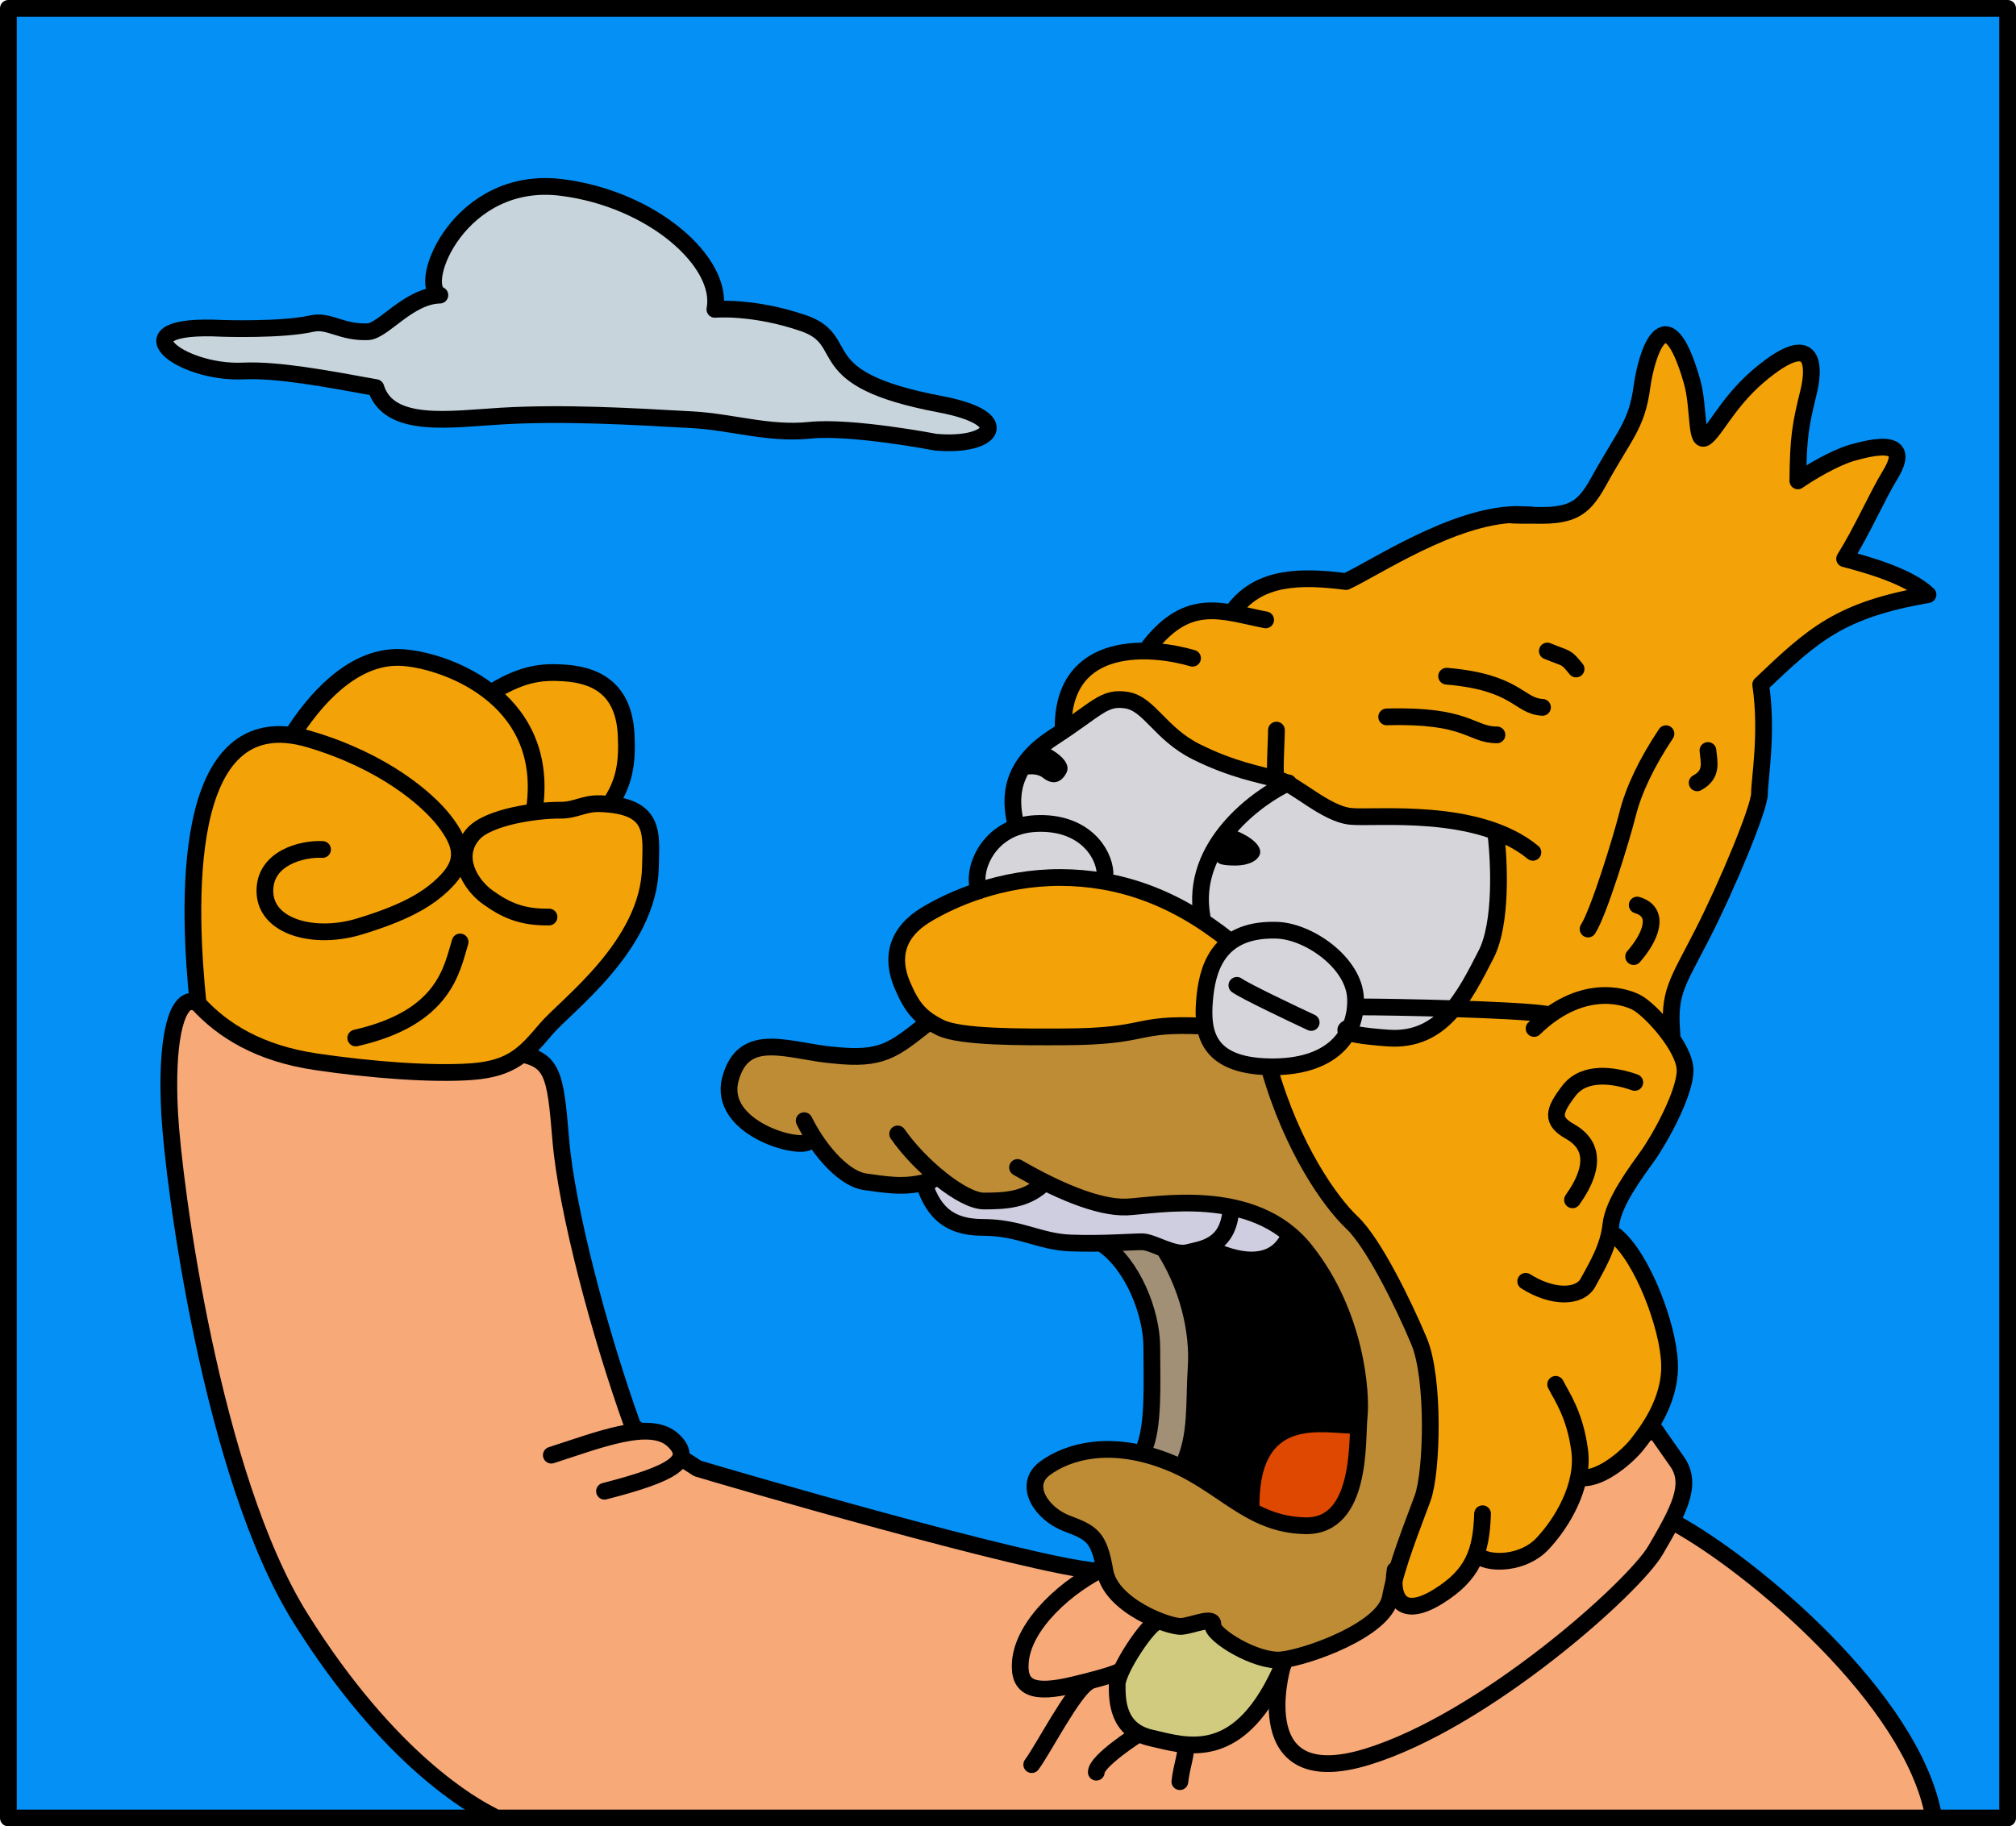
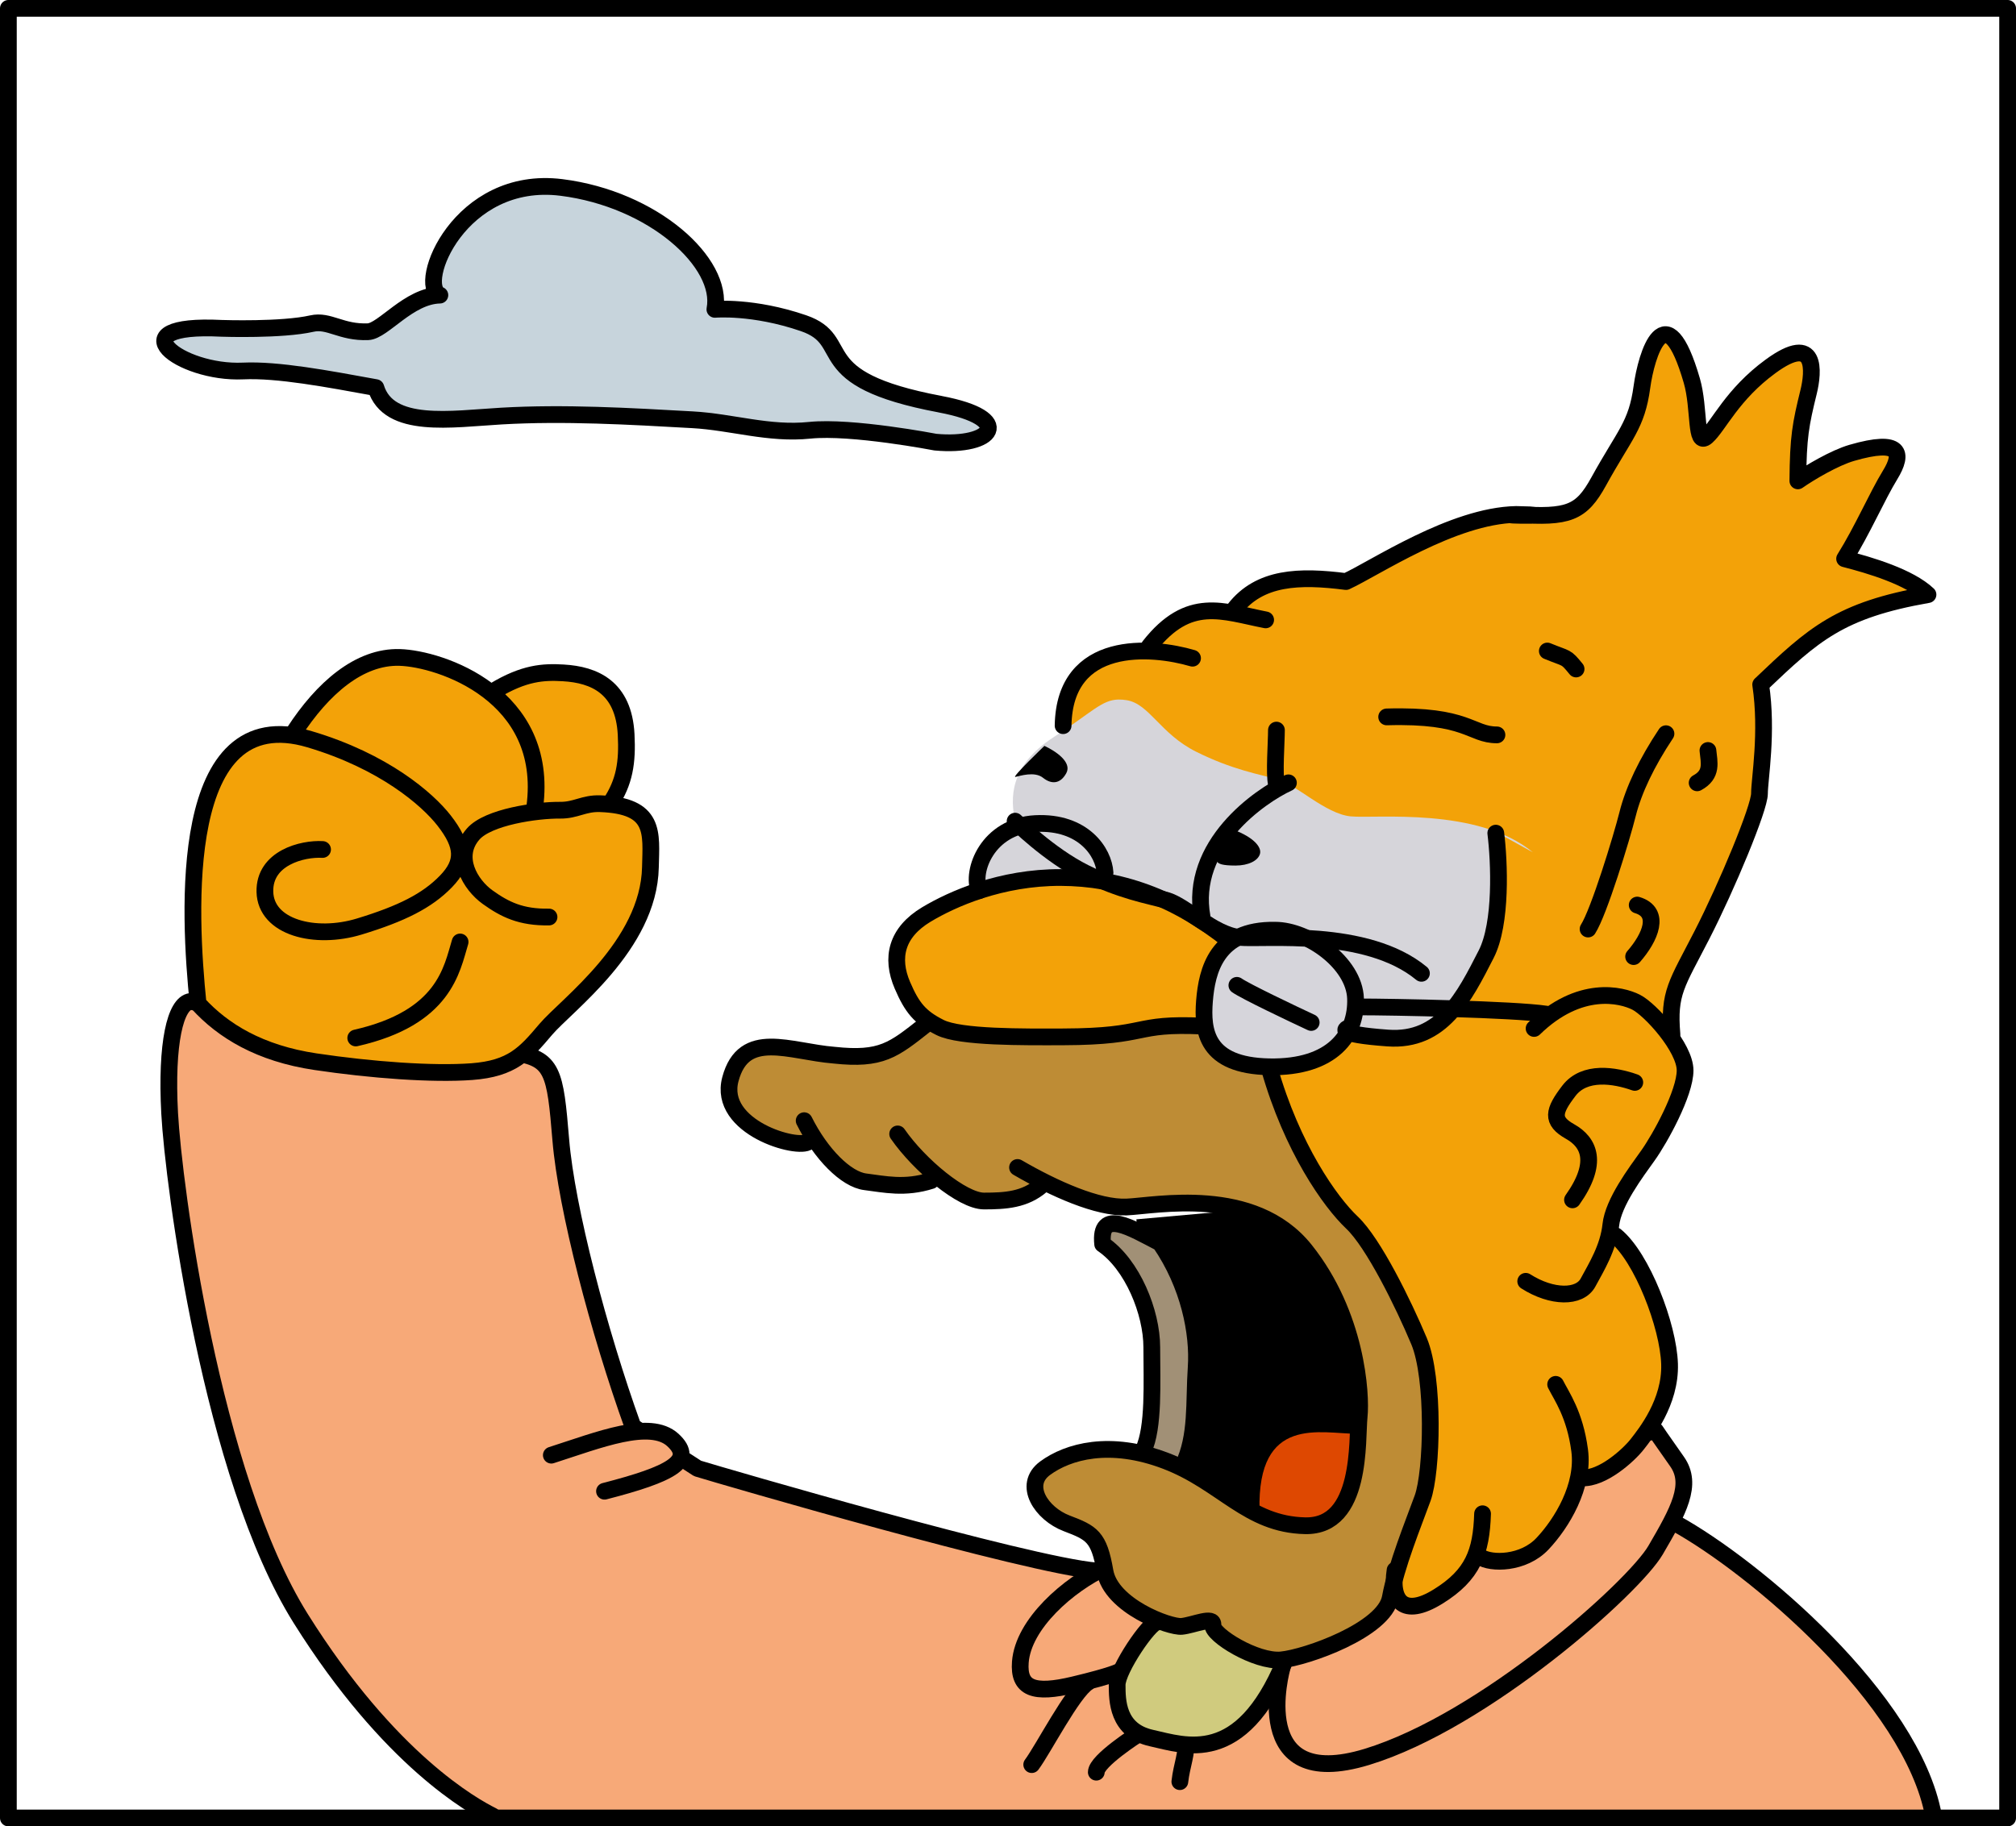
<svg xmlns="http://www.w3.org/2000/svg" width="60.199mm" height="54.551mm" version="1.1" viewBox="0 0 60.199 54.551" xml:space="preserve">
  <g transform="translate(3.648 4.639)">
-     <path d="m-3.398-4.389h59.699v53.811h-59.699z" fill="#0590f5" stroke-linecap="round" stroke-linejoin="round" stroke-width=".5" style="paint-order:fill markers stroke" />
    <path d="m2.041 25.273c-0.454 0.057-0.737 1.247-0.624 3.345 0.113 2.098 1.247 10.83 3.912 15.083 2.665 4.253 5.16 5.614 5.727 5.897h43.03c-0.64-3.483-5.357-7.438-7.686-8.73 0.387-0.694 0.377-1.357 0.028-1.852-0.481-0.682-0.642-0.922-0.642-0.922l-16.699 4.188c-2.041-0.17-11.17-2.835-11.907-3.062l-1.928-1.248c-1.021-2.835-1.985-6.521-2.155-8.562-0.17-2.041-0.227-2.438-1.417-2.609s-9.639-1.531-9.639-1.531z" fill="#f7a978" style="paint-order:fill markers stroke" />
    <path d="m46.389 40.862c2.325 1.283 7.057 5.248 7.698 8.736m-43.03 0c-0.567-0.284-3.062-1.644-5.727-5.897-2.665-4.253-3.799-12.985-3.912-15.083-0.113-2.098 0.17-3.289 0.624-3.345 0 0 8.449 1.361 9.639 1.531s1.247 0.567 1.417 2.608c0.17 2.041 1.134 5.727 2.155 8.562l1.928 1.247c0.737 0.227 9.866 2.892 11.907 3.062l16.7-4.189s0.16 0.241 0.642 0.922c0.481 0.682 0.044 1.471-0.642 2.646-0.652 1.117-5.109 5.104-8.62 6.175-3.587 1.093-2.546-2.615-2.526-2.686" fill="none" stroke="#000" stroke-linecap="round" stroke-linejoin="round" stroke-width=".5" style="paint-order:fill markers stroke" />
    <path d="m12.815 38.825c1.417-0.454 2.949-1.077 3.629-0.454 0.68 0.624-0.057 1.021-2.041 1.531" fill="#f7a978" stroke="#000" stroke-linecap="round" stroke-linejoin="round" stroke-width=".5" style="paint-order:fill markers stroke" />
    <g fill="none" stroke="#000" stroke-linecap="round" stroke-linejoin="round" stroke-width=".5">
      <path d="m29.372 42.17c-1.122 0.52-2.465 1.696-2.552 2.835-0.06 0.792 0.397 0.964 1.588 0.68 1.191-0.284 1.361-0.397 1.361-0.397" style="paint-order:fill markers stroke" />
      <path d="m28.834 45.612c-0.454 0.284-1.334 2.002-1.674 2.456" style="paint-order:fill markers stroke" />
      <path d="m30.335 47.16s-1.247 0.794-1.247 1.134" style="paint-order:fill markers stroke" />
      <path d="m31.753 47.33c0.057 0.397-0.113 0.737-0.17 1.247" style="paint-order:fill markers stroke" />
    </g>
    <g>
      <path d="m46.128 5.37c-0.475 0.056-0.847 1.352-0.853 1.992-0.01 1.201-0.777 1.725-1.188 2.381-0.51 0.814-0.829 1.039-1.994 1.006 0.078-4e-3 0.042-0.01-0.469-0.022-1.897 0.036-4.223 1.61-5.082 2.004-1.291-0.165-2.543 0.003-3.317 0.822-0.886-0.068-1.928 0.298-2.566 1.206-1.145-0.106-2.388 0.19-2.564 1.981l5.236 13.476 4.072 3.486 0.607 8.556c-0.143 0.931 0.251 1.432 1.289 0.788 0.597-0.371 0.929-0.757 1.114-1.233l0.139 0.052c0.322 0.215 1.288 0.215 1.861-0.394 0.426-0.453 0.91-1.182 1.072-1.968h0.109c0.608 0.036 1.396-0.68 1.646-1.002 0.251-0.322 1.002-1.253 0.966-2.398-0.033-1.056-0.759-3.054-1.803-3.864 0.021-0.094 0.039-0.189 0.049-0.288 0.072-0.68 0.752-1.575 1.109-2.076 0.358-0.501 1.109-1.861 1.109-2.541 0-0.257-0.149-0.581-0.357-0.896-0.009-1.007 0.222-1.907 0.858-3.149 0.752-1.467 1.718-3.794 1.718-4.223s0.251-1.825 0.036-3.257c1.897-1.575 2.433-2.398 4.76-2.792-0.68-0.68-1.646-0.966-2.255-0.966 0.537-0.859 0.966-1.861 1.36-2.505 0.394-0.644 0.286-1.073-1.146-0.501-1.432 0.573-1.252 0.43-1.61 0.68 0-1.288 0.107-1.361 0.322-2.506 0.215-1.145 0.143-1.968-1.217-0.68-1.36 1.288-1.467 1.539-1.825 1.861-0.358 0.322-0.153-0.994-0.394-1.825-0.268-0.923-0.545-1.234-0.794-1.205z" fill="#f3a208" style="paint-order:fill markers stroke" />
      <path d="m29.758 16.255c-0.508 0.008-0.79 0.376-1.949 1.128-1.324 0.859-1.288 1.825-1.145 2.505l0.07 0.172c-1.015 0.334-1.359 1.411-1.144 1.905l10.988 4.115s-0.396 0.171 1.217 0.287c1.611 0.116 2.276-1.217 2.935-2.506 0.384-0.751 0.371-2.702 0.307-3.643l1.088 0.601c-1.646-1.36-4.688-1.002-5.44-1.074-0.752-0.072-1.647-0.966-2.183-1.109-0.537-0.143-1.36-0.286-2.434-0.823-1.074-0.537-1.396-1.432-2.076-1.539-0.085-0.013-0.162-0.019-0.235-0.018z" fill="#d6d5da" style="paint-order:fill markers stroke" />
      <path d="m30.285 31.781 5.056-0.451 2.203 4.505-0.451 2.753-3.704 2.253-2.503-1.652z" style="paint-order:fill markers stroke" />
    </g>
    <g stroke="#000" stroke-linecap="round" stroke-linejoin="round" stroke-width=".5">
      <path d="m36.865 37.963c-1.074 0-3.221-0.501-3.15 2.362" fill="none" style="paint-order:fill markers stroke" />
      <path d="m30.494 38.679c0.322-0.68 0.251-2.04 0.251-3.078 0-1.038-0.573-2.47-1.467-3.078-0.113-1.093 0.856-0.481 1.718-0.036 0.859 1.253 1.145 2.684 1.074 3.722-0.072 1.038 0.036 2.04-0.394 2.935-0.807 0.551-1.304 0.573-1.181-0.465z" fill="#a19076" style="paint-order:fill markers stroke" />
      <path d="m24.424 7.433c-4.023-0.755-2.539-1.89-4.08-2.419-1.502-0.516-2.645-0.413-2.645-0.413 0.269-1.386-1.837-3.297-4.583-3.641-3.042-0.381-4.338 2.913-3.629 3.216-0.933 0.021-1.692 1.073-2.145 1.093-0.802 0.034-1.163-0.36-1.678-0.243-0.896 0.203-2.665 0.143-2.69 0.142-3.201-0.162-1.256 1.361 0.637 1.274 1.038-0.048 2.512 0.232 3.964 0.496 0.384 1.248 2.255 0.936 3.752 0.85 1.867-0.108 3.819 0.005 5.704 0.111 1.184 0.066 2.279 0.44 3.5 0.314 1.25-0.129 3.752 0.354 3.752 0.354 1.71 0.161 2.417-0.706 0.142-1.133z" fill="#c7d4dc" style="paint-order:fill markers stroke" />
    </g>
    <g>
      <path d="m8.285 14.998c-1.148-0.034-2.296 1.105-3.138 2.347-0.194-0.036-0.379-0.043-0.561-0.033-2.902 0.151-2.569 5.599-2.32 8.025 0.744 0.814 1.841 1.487 3.505 1.735 1.664 0.248 3.498 0.384 4.668 0.297 1.203-0.09 1.595-0.536 2.209-1.26 0.613-0.725 3.076-2.503 3.125-4.843 0.02-0.94 0.1-1.649-1.159-1.809 0.283-0.65 0.467-1.508 0.433-2.156-0.073-1.414-0.952-1.787-1.789-1.823-0.951 0.007-1.624 0.211-2.243 0.59-0.931-0.749-2.108-1.05-2.731-1.068z" fill="#f3a208" style="paint-order:fill markers stroke" />
      <g fill="none" stroke="#000" stroke-linecap="round" stroke-linejoin="round" stroke-width=".5">
        <path d="m5.984 20.734c-0.602-0.035-1.746 0.252-1.722 1.264 0.025 1.068 1.503 1.439 2.82 1.037 1.264-0.385 2.025-0.768 2.585-1.345 0.556-0.573 0.536-1.066-0.057-1.825-0.496-0.635-1.796-1.766-4.015-2.424-3.966-1.177-3.603 5.218-3.328 7.896 0.744 0.814 1.841 1.487 3.505 1.735s3.498 0.384 4.668 0.297c1.203-0.09 1.595-0.536 2.208-1.261s3.076-2.503 3.126-4.843c0.022-1.028 0.165-1.84-1.502-1.899-0.488-0.017-0.726 0.2-1.194 0.195-0.699-0.007-2.15 0.199-2.598 0.712-0.595 0.683-0.078 1.52 0.434 1.886 0.512 0.366 0.991 0.606 1.832 0.592" style="paint-order:fill markers stroke" />
        <path d="m5.134 17.229c0.85-1.31 1.947-2.266 3.151-2.231 1.204 0.035 4.482 1.109 4.035 4.471" style="paint-order:fill markers stroke" />
        <path d="m11.118 15.99c0.885-0.531 1.452-0.567 2.054-0.531 0.925 0.054 1.803 0.427 1.877 1.841 0.043 0.833-0.047 1.422-0.472 2.06" style="paint-order:fill markers stroke" />
        <path d="m10.091 23.496c-0.248 0.814-0.46 2.266-3.116 2.868" style="paint-order:fill markers stroke" />
      </g>
    </g>
    <path d="m30.902 43.815c-0.227 0-1.191 1.417-1.191 1.871 0 0.454 0 1.361 1.021 1.588 1.021 0.227 2.665 0.851 3.969-2.268l-2.162-1.582z" fill="#d0cb7e" style="paint-order:fill markers stroke" />
    <path d="m30.902 43.815c-0.227 0-1.191 1.417-1.191 1.871 0 0.454 0 1.361 1.021 1.588 1.021 0.227 2.665 0.851 3.969-2.268" fill="none" stroke="#000" stroke-linecap="round" stroke-linejoin="round" stroke-width=".5" style="paint-order:fill markers stroke" />
    <path d="m36.589 40.058 0.276-1.872c-1.074 0-2.974-0.575-2.903 2.288 0.685 0.877 2.455 0.756 2.627-0.416z" fill="#de4801" style="paint-order:fill markers stroke" />
    <g>
      <g>
-         <path d="m32.384 32.607c0.454 0.247 2.041 0.948 2.535-0.495 0.495-1.443-3.36-1.031-2.535 0.495z" fill="#cfcee0" stroke="#000" stroke-linecap="round" stroke-linejoin="round" stroke-width=".5" style="paint-order:fill markers stroke" />
-         <path d="m23.909 30.59c0.251 0.859 0.68 1.432 1.79 1.432s1.682 0.429 2.613 0.465c0.931 0.036 1.825-0.036 2.147-0.036 0.322 0 0.931 0.429 1.36 0.322 0.429-0.107 1.217-0.179 1.288-1.288" fill="#cfcee0" stroke="#000" stroke-linecap="round" stroke-linejoin="round" stroke-width=".5" style="paint-order:fill markers stroke" />
        <path d="m23.992 25.968c-0.962 0.759-1.316 1.063-2.734 0.911-1.417-0.152-2.834-0.911-3.239 0.759-0.405 1.67 2.176 1.924 2.48 1.823l0.142-0.142c0.476 0.751 1.073 1.283 1.549 1.343 0.518 0.065 1.422 0.048 2.105-0.114 1.454 0.696 2.242 0.596 3.337 0.213 1.211 0.444 2.422 0.619 3.632 0.48l1.843 0.244v-0.065c0.814 0.165 1.62 0.53 2.219 1.282 1.539 1.933 1.682 4.295 1.61 4.975-0.072 0.68 0.108 3.292-1.61 3.257-1.718-0.036-2.47-1.288-4.152-1.933-1.682-0.644-2.935-0.286-3.615 0.215-0.68 0.501-0.107 1.36 0.644 1.646 0.752 0.286 0.966 0.393 1.145 1.431 0.179 1.038 1.933 1.682 2.291 1.646 0.358-0.036 0.966-0.322 0.931-0.036-0.036 0.286 1.289 1.11 2.04 1.038 0.752-0.072 3.078-0.895 3.257-1.861 0.179-0.966 0.68-2.183 0.966-2.971 0.286-0.787 0.358-3.579-0.107-4.689-0.465-1.109-1.36-2.934-2.005-3.543-0.644-0.608-1.79-2.219-2.47-4.617l-0.914-1.217z" fill="#be8c35" style="paint-order:fill markers stroke" />
      </g>
      <path d="m23.157 29.23c0.644 0.931 1.933 2.004 2.577 2.004 0.644 0 1.217-0.036 1.718-0.465m-0.716-0.537c1.109 0.644 2.398 1.217 3.257 1.181s3.794-0.644 5.333 1.288c1.539 1.933 1.682 4.295 1.611 4.975-0.072 0.68 0.107 3.293-1.611 3.257-1.718-0.036-2.47-1.288-4.152-1.933-1.682-0.644-2.935-0.286-3.615 0.215-0.68 0.501-0.107 1.36 0.644 1.646 0.752 0.286 0.966 0.394 1.145 1.432 0.179 1.038 1.933 1.682 2.291 1.646 0.358-0.036 0.966-0.322 0.931-0.036-0.036 0.286 1.288 1.109 2.04 1.038 0.752-0.072 3.078-0.895 3.257-1.861 0.179-0.966 0.68-2.183 0.966-2.971 0.286-0.787 0.358-3.579-0.107-4.689-0.465-1.109-1.36-2.935-2.004-3.543-0.644-0.608-1.79-2.219-2.47-4.617m-13.887 1.575c0.501 1.002 1.253 1.754 1.825 1.825 0.573 0.072 1.181 0.215 1.968-0.036m-0.167-4.657c-0.962 0.759-1.316 1.063-2.733 0.911-1.326-0.105-2.696-0.782-3.096 0.718-0.386 1.45 2.037 2.127 2.336 1.863" fill="none" stroke="#000" stroke-linecap="round" stroke-linejoin="round" stroke-width=".5" style="paint-order:fill markers stroke" />
    </g>
    <path d="m33.071 23.468c-1.646-1.324-3.31-1.891-5.047-1.897-1.781-0.006-3.232 0.639-4.007 1.103-0.897 0.538-1.072 1.294-0.718 2.118 0.285 0.662 0.519 0.956 1.123 1.259 0.604 0.303 2.486 0.283 3.673 0.28 2.624-8e-3 2.045-0.421 4.188-0.322" fill="#f3a208" stroke="#000" stroke-linecap="round" stroke-linejoin="round" stroke-width=".5" style="paint-order:fill markers stroke" />
    <g stroke="#000" stroke-linecap="round" stroke-linejoin="round" stroke-width=".5">
      <path d="m34.431 23.145c0.966 0 2.362 0.966 2.398 2.04 0.036 1.074-0.68 2.076-2.577 2.04-1.897-0.036-2.004-1.074-1.933-1.968 0.072-0.895 0.358-2.147 2.112-2.112z" fill="#d6d5db" style="paint-order:fill markers stroke" />
      <path d="m33.286 24.792c0.251 0.179 1.682 0.859 2.219 1.109" fill="none" style="paint-order:fill markers stroke" />
    </g>
    <g fill="none" stroke="#000" stroke-linecap="round" stroke-linejoin="round" stroke-width=".5">
      <path d="m38.01 42.258c-0.143 0.931 0.251 1.432 1.288 0.787 1.038-0.644 1.288-1.324 1.324-2.47" style="paint-order:fill markers stroke" />
      <path d="m40.551 41.864c0.322 0.215 1.288 0.215 1.861-0.394 0.573-0.608 1.253-1.718 1.109-2.792-0.143-1.074-0.537-1.611-0.716-1.968" style="paint-order:fill markers stroke" />
      <path d="m43.594 39.502c0.608 0.036 1.396-0.68 1.646-1.002 0.251-0.322 1.002-1.253 0.966-2.398-0.036-1.145-0.823-3.185-1.611-3.83" style="paint-order:fill markers stroke" />
      <path d="m41.911 33.632c0.787 0.501 1.611 0.501 1.861 0.036 0.251-0.465 0.608-1.038 0.68-1.718 0.072-0.68 0.752-1.575 1.109-2.076 0.358-0.501 1.109-1.861 1.109-2.541s-1.038-1.825-1.467-2.04c-0.429-0.215-1.682-0.537-3.042 0.787" style="paint-order:fill markers stroke" />
      <path d="m45.168 27.691c-0.608-0.215-1.503-0.358-1.968 0.251-0.465 0.608-0.537 0.895 0.036 1.217 0.573 0.322 0.859 0.931 0.072 2.04" style="paint-order:fill markers stroke" />
      <path d="m46.278 26.259c-0.107-1.253 0.143-1.503 0.895-2.971 0.752-1.467 1.718-3.794 1.718-4.223s0.251-1.825 0.036-3.257c1.578-1.504 2.36-2.225 4.996-2.687-0.559-0.529-1.724-0.874-2.49-1.071 0.537-0.859 0.966-1.861 1.36-2.505 0.394-0.644 0.336-1.088-1.145-0.658-0.514 0.149-1.252 0.586-1.611 0.837 0.009-1.316 0.085-1.695 0.322-2.662 0.144-0.588 0.257-1.779-1.138-0.758-1.147 0.839-1.546 1.774-1.904 2.096-0.358 0.322-0.205-0.837-0.446-1.668-0.779-2.686-1.359-0.78-1.49 0.186-0.156 1.153-0.516 1.414-1.292 2.825-0.521 0.946-0.899 1.088-2.463 0.984-0.716 0.036 1.539 0.036 0 0-1.897 0.036-4.223 1.611-5.082 2.004-1.396-0.179-2.577-0.143-3.329 0.823" style="paint-order:fill markers stroke" />
      <path d="m34.145 13.876c-1.288-0.251-2.291-0.716-3.472 0.787" style="paint-order:fill markers stroke" />
      <path d="m31.962 15.021c-1.217-0.358-3.823-0.585-3.865 2.015" style="paint-order:fill markers stroke" />
      <path d="m42.556 14.806c0.608 0.251 0.537 0.143 0.859 0.537" style="paint-order:fill markers stroke" />
-       <path d="m39.549 15.558c2.112 0.179 2.147 0.895 2.863 0.931" style="paint-order:fill markers stroke" />
      <path d="m41.052 17.311c-0.787 0-0.859-0.608-3.293-0.537" style="paint-order:fill markers stroke" />
      <path d="m36.901 25.436c1.074 0 4.653 0.072 5.619 0.215" style="paint-order:fill markers stroke" />
      <path d="m29.349 21.427c-0.036-0.608-0.644-1.539-2.076-1.467-1.432 0.072-1.933 1.432-1.682 2.004" style="paint-order:fill markers stroke" />
-       <path d="m26.664 19.888c-0.143-0.68-0.179-1.646 1.145-2.505 1.324-0.859 1.503-1.217 2.183-1.109s1.002 1.002 2.076 1.539c1.074 0.537 1.897 0.68 2.434 0.823 0.537 0.143 1.432 1.038 2.183 1.109 0.752 0.072 3.794-0.286 5.44 1.074" style="paint-order:fill markers stroke" />
+       <path d="m26.664 19.888s1.002 1.002 2.076 1.539c1.074 0.537 1.897 0.68 2.434 0.823 0.537 0.143 1.432 1.038 2.183 1.109 0.752 0.072 3.794-0.286 5.44 1.074" style="paint-order:fill markers stroke" />
      <path d="m41.017 20.246c0.107 0.859 0.185 2.692-0.286 3.615-0.659 1.289-1.324 2.621-2.935 2.505-1.613-0.116-1.217-0.286-1.217-0.286" style="paint-order:fill markers stroke" />
      <path d="m34.467 17.168c0 0.358-0.072 1.324 0 1.611" style="paint-order:fill markers stroke" />
      <path d="m34.825 18.743c-0.859 0.394-2.971 1.861-2.577 4.009" style="paint-order:fill markers stroke" />
    </g>
    <path d="m33.976 20.863c-0.055 0.206-0.348 0.351-0.729 0.351-0.798 0-0.474-0.205-0.623-0.379 0.135-0.153 0.37-0.569 0.58-0.683 0.569 0.215 0.827 0.505 0.772 0.711z" style="paint-order:fill markers stroke" />
    <path d="m27.538 17.639c0.329 0.152 0.832 0.484 0.655 0.813-0.177 0.329-0.444 0.343-0.697 0.14-0.253-0.202-0.698-0.051-0.824-0.025-0.127 0.025 0.867-0.928 0.867-0.928z" style="paint-order:fill markers stroke" />
    <g fill="none" stroke="#000" stroke-linecap="round" stroke-linejoin="round" stroke-width=".5">
      <path d="m46.099 17.276c-0.573 0.859-0.966 1.682-1.145 2.398-0.179 0.716-0.859 2.935-1.181 3.436" style="paint-order:fill markers stroke" />
      <path d="m47.352 17.777c0.036 0.358 0.143 0.716-0.322 0.966" style="paint-order:fill markers stroke" />
      <path d="m45.24 22.394c0.716 0.215 0.394 0.966-0.107 1.539" style="paint-order:fill markers stroke" />
    </g>
  </g>
  <g transform="translate(-8.129 -4.531)">
    <path d="m8.379 4.781h59.699v54.051h-59.699z" fill="none" stroke="#000" stroke-linecap="round" stroke-linejoin="round" stroke-width=".5" style="paint-order:fill markers stroke" />
  </g>
</svg>